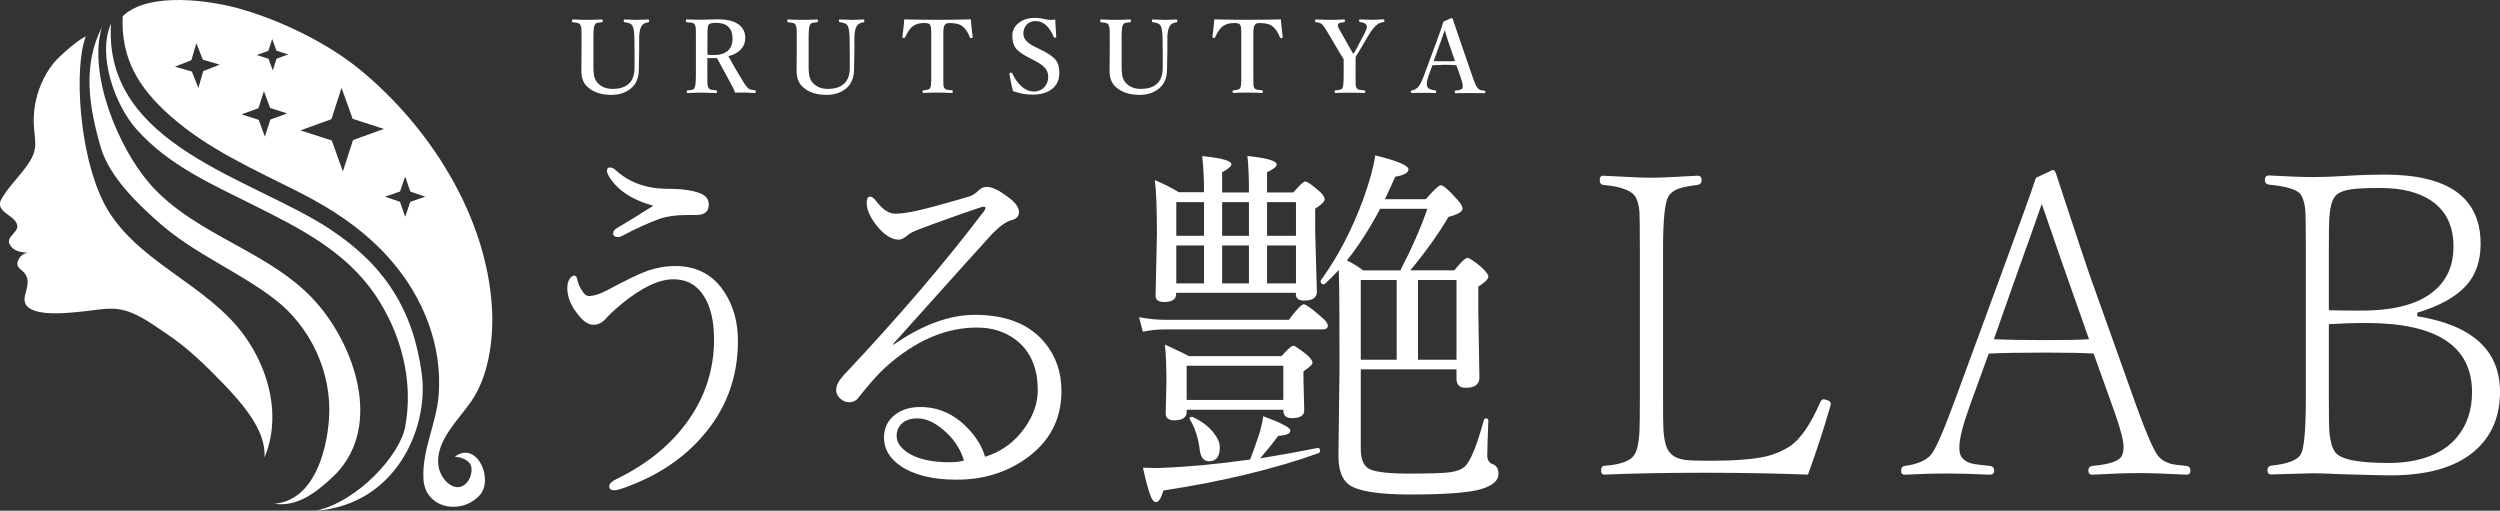
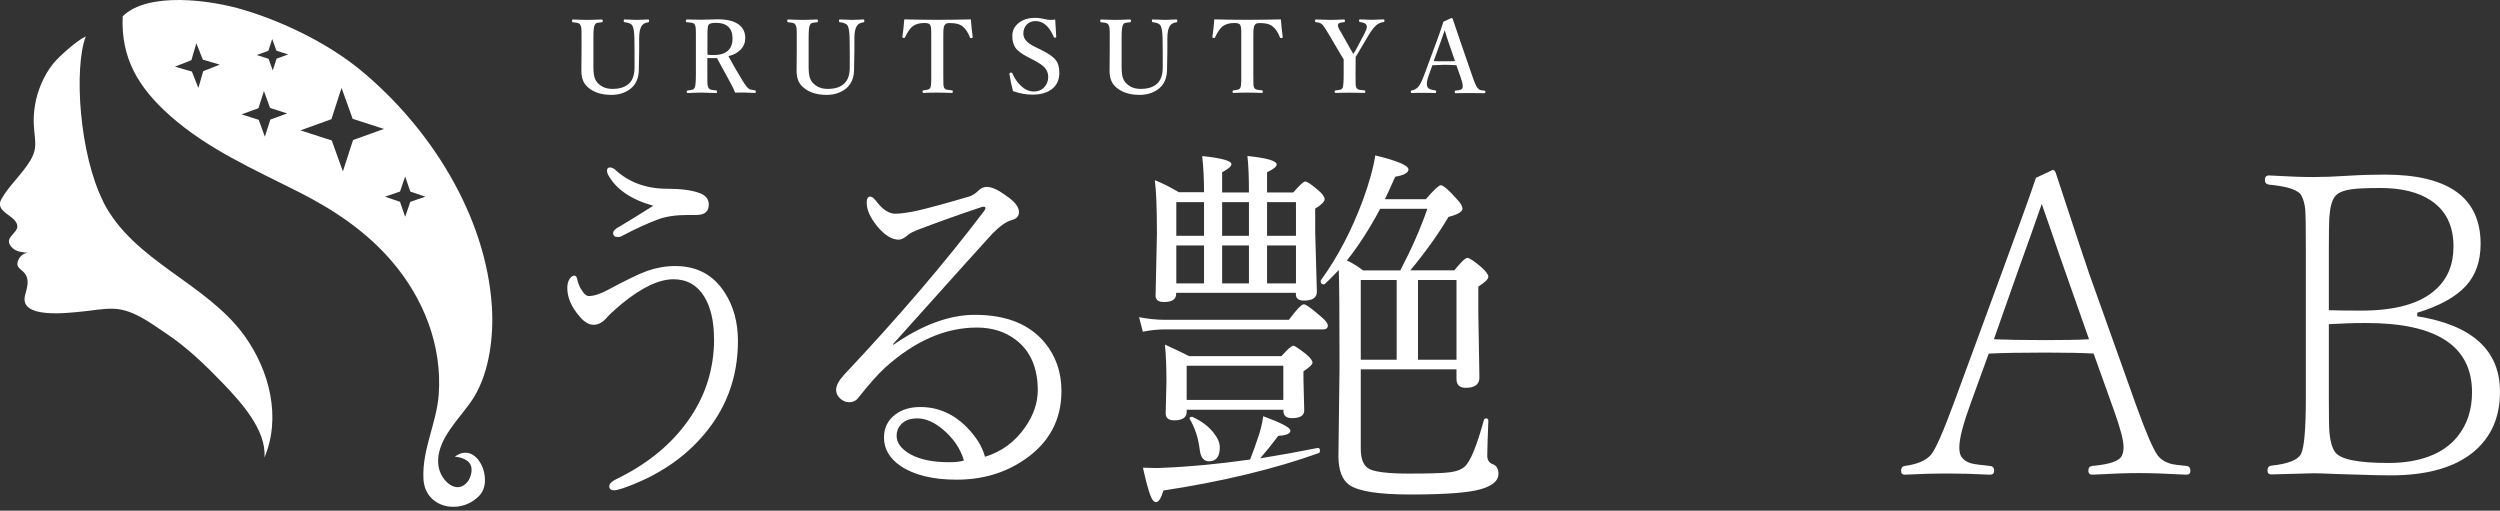
<svg xmlns="http://www.w3.org/2000/svg" id="_レイヤー_2" data-name="レイヤー 2" viewBox="0 0 296.67 60.6">
  <rect x="0" y="0" width="296.67" height="60.6" fill="#333333" stroke="none" />
  <defs>
    <style>
      .cls-1 {
        fill: #fff;
      }
    </style>
  </defs>
  <g id="_レイヤー_1-2" data-name="レイヤー 1">
    <g>
      <g>
        <path class="cls-1" d="m84.73,40.2c0-2.09-.39-3.76-1.17-5.02-.84-1.36-2.05-2.04-3.65-2.04-1.7,0-3.74.96-6.1,2.89-.15.12-.36.3-.63.54-.55.48-.91.81-1.08,1.01-.51.64-1.06.96-1.66.96-.55,0-1.1-.32-1.64-.96-.99-1.13-1.48-2.27-1.48-3.41,0-.45.1-.81.29-1.1.16-.24.34-.36.54-.36s.31.17.36.49c.13.54.34,1,.63,1.39.24.36.48.54.72.54.63,0,1.39-.25,2.29-.74,2.11-1.13,3.65-1.88,4.64-2.24,1.12-.39,2.23-.58,3.34-.58,2.58,0,4.55,1.06,5.89,3.18,1.03,1.6,1.55,3.5,1.55,5.71,0,4.42-1.46,8.26-4.39,11.52-2.38,2.66-5.48,4.65-9.32,5.98-.46.15-.78.22-.96.22-.4,0-.6-.16-.6-.47s.28-.58.83-.85c3.73-1.81,6.61-4.18,8.63-7.1,1.99-2.85,2.98-6.04,2.98-9.57Zm-7.19-15.78c-2.64-.73-4.44-1.96-5.38-3.68-.09-.18-.13-.34-.13-.47,0-.27.12-.4.36-.4.16,0,.35.07.56.22,1.63,1.54,3.71,2.31,6.25,2.31,1.67,0,2.97.18,3.9.54.67.27,1.01.72,1.01,1.34,0,.82-.49,1.23-1.48,1.23h-.94c-1.46,0-2.66.17-3.59.52-1.25.46-2.7,1.13-4.33,1.99-.15.08-.29.11-.43.11-.39,0-.58-.16-.58-.47,0-.18.13-.37.4-.56,1.31-.78,2.77-1.67,4.37-2.69Z" />
        <path class="cls-1" d="m116.9,54.2c1.96-.6,3.54-1.76,4.75-3.5,1-1.43,1.5-2.9,1.5-4.39,0-2.66-.87-4.65-2.6-5.98-1.27-.97-2.81-1.46-4.62-1.46-3.74,0-7.36,1.58-10.87,4.73-.88.81-1.95,2.01-3.21,3.61-.25.34-.62.52-1.1.52-.4,0-.76-.16-1.08-.47-.3-.28-.45-.62-.45-1.01,0-.49.31-1.08.92-1.75,6.45-6.84,12-13.33,16.65-19.47.1-.15.16-.26.16-.34,0-.1-.08-.16-.22-.16-.09,0-.2.02-.34.07-2.51.84-4.98,1.72-7.4,2.64-.58.22-.98.43-1.19.6-.46.4-.84.6-1.14.6-.84,0-1.7-.54-2.58-1.61-.82-1.02-1.23-1.94-1.23-2.76,0-.49.13-.74.4-.74.22,0,.49.2.78.6.73.96,1.47,1.43,2.22,1.43.6,0,1.46-.12,2.6-.36,1.31-.3,3.37-.86,6.16-1.68.39-.12.77-.37,1.14-.74.27-.27.59-.4.96-.4.58,0,1.33.34,2.24,1.01,1.05.7,1.57,1.36,1.57,1.97,0,.49-.29.81-.87.96-.63.16-1.39.7-2.29,1.61-.24.24-4.18,4.62-11.81,13.13l.09.04c3.42-2.36,6.63-3.54,9.64-3.54,3.71,0,6.47,1.1,8.29,3.29,1.33,1.6,1.99,3.52,1.99,5.76,0,3.41-1.45,6.11-4.35,8.11-2.32,1.6-5.01,2.4-8.09,2.4-2.82,0-5.03-.54-6.63-1.61-1.33-.91-1.99-2.04-1.99-3.38,0-1.17.46-2.08,1.37-2.76.78-.58,1.76-.87,2.94-.87,2.11,0,3.96.81,5.56,2.44,1.08,1.11,1.78,2.25,2.11,3.43Zm-2.51.45c-.42-1.42-1.25-2.64-2.49-3.68-1.05-.88-2.05-1.32-3.03-1.32-.87,0-1.52.24-1.95.72-.34.36-.52.81-.52,1.34,0,.85.55,1.58,1.64,2.2,1.14.63,2.67.94,4.59.94.79,0,1.37-.07,1.75-.2Z" />
        <path class="cls-1" d="m135.62,39.37l-.45-1.73c1.12.21,2.13.31,3.03.31h14.75c.91-1.22,1.5-1.84,1.77-1.84.24,0,.93.49,2.06,1.48.52.43.79.78.79,1.05,0,.3-.2.45-.58.45h-18.78c-.84,0-1.7.09-2.58.27Zm12.73,15.15c.36-.9.72-1.92,1.1-3.07.24-.84.39-1.52.45-2.06,2.15.79,3.23,1.36,3.23,1.7,0,.37-.48.58-1.44.63-.69.93-1.4,1.81-2.15,2.67,2.3-.37,4.57-.78,6.81-1.23.19-.03.29.09.29.36,0,.12-.05.2-.16.25-5.2,1.87-11.34,3.35-18.42,4.44-.27.91-.56,1.37-.87,1.37-.27,0-.5-.28-.69-.83-.22-.58-.52-1.67-.87-3.25.97.03,1.5.04,1.59.04.19,0,.4,0,.63-.02,3.21-.12,6.72-.45,10.51-.99Zm-5.47-31.67c0-1.61-.07-3.06-.22-4.33,2.32.24,3.47.56,3.47.96,0,.25-.37.58-1.1.96v2.4h3.18c0-1.87-.06-3.31-.18-4.33,2.32.24,3.47.58,3.47,1.01,0,.25-.38.56-1.14.92v2.4h3.11c.75-.87,1.22-1.3,1.41-1.3.24,0,.76.35,1.57,1.05.49.42.74.77.74,1.05s-.37.66-1.12,1.12v2.73l.2,7.13c0,.7-.51,1.05-1.53,1.05-.64,0-.96-.25-.96-.74v-.18h-14.21v.13c0,.64-.48.96-1.43.96-.67,0-1.01-.25-1.01-.74l.16-7.33c0-3-.08-5.13-.25-6.39.91.36,1.86.84,2.85,1.43h2.98Zm-2.06,25.75v.27c0,.67-.49,1.01-1.48,1.01-.67,0-1.01-.28-1.01-.83l.09-3.77c0-1.75-.06-3.21-.18-4.39,1.34.61,2.29,1.07,2.85,1.37h10.98c.72-.82,1.19-1.23,1.41-1.23.17,0,.67.34,1.53,1.01.49.42.74.75.74,1.01,0,.21-.36.54-1.07,1.01v1.01l.09,3.63c0,.61-.48.92-1.46.92-.67,0-1.01-.29-1.01-.87v-.13h-11.47Zm2.06-20.62v-3.99h-3.29v3.99h3.29Zm0,5.65v-4.5h-3.29v4.5h3.29Zm9.41,13.83v-4.06h-11.47v4.06h11.47Zm-11.12,2.24v-.07c0-.1.07-.16.22-.16h.11c1.08.49,1.91,1.12,2.51,1.88.49.61.74,1.19.74,1.73,0,1.11-.43,1.66-1.28,1.66-.63,0-.99-.46-1.1-1.37-.17-1.4-.57-2.63-1.21-3.68Zm7.04-21.72v-3.99h-3.18v3.99h3.18Zm0,5.65v-4.5h-3.18v4.5h3.18Zm2.15-5.65h3.43v-3.99h-3.43v3.99Zm0,5.65h3.43v-4.5h-3.43v4.5Zm11.12,10.2v9.41c0,1.3.36,2.11,1.07,2.44.73.34,2.27.52,4.62.52,2.48,0,4.12-.05,4.91-.16.78-.1,1.35-.33,1.73-.67.67-.58,1.43-2.43,2.29-5.56.04-.1.13-.16.25-.16.18,0,.27.09.27.27-.02.3-.04,1.13-.09,2.49-.03.82-.04,1.37-.04,1.64,0,.55.23.9.7,1.05.42.18.63.56.63,1.14,0,.78-.67,1.38-2.02,1.79-1.39.43-4.2.65-8.43.65-3.77,0-6.19-.38-7.26-1.14-.85-.61-1.28-1.76-1.28-3.45l.13-10.53c0-6.21-.03-10.05-.09-11.52-.12.12-.3.31-.54.56-.48.49-.85.86-1.12,1.1-.03.03-.07.04-.13.04-.24,0-.36-.12-.36-.36,0-.04,0-.08.02-.11,2.02-2.79,3.69-5.99,5.02-9.59.76-2.11,1.24-3.85,1.44-5.24,2.63.64,3.94,1.2,3.94,1.66,0,.4-.52.69-1.57.87-.61,1.37-1.02,2.26-1.23,2.67h4.86c.96-1.11,1.55-1.66,1.77-1.66.3,0,.91.52,1.84,1.57.49.49.74.9.74,1.23s-.55.67-1.66.96c-1.21,2.05-2.72,4.16-4.53,6.34h5.22c.81-.99,1.32-1.48,1.55-1.48.24,0,.81.38,1.7,1.14.52.49.79.85.79,1.08,0,.3-.4.69-1.19,1.19v3.12l.13,7.66c0,.82-.54,1.23-1.62,1.23-.73,0-1.1-.35-1.1-1.05v-1.14h-11.36Zm-1.66-12.93c.67.31,1.31.71,1.93,1.19h4.42c1.34-2.56,2.41-4.99,3.21-7.31h-5.6c-1.25,2.36-2.57,4.4-3.94,6.12Zm1.66,11.79h4.26v-9.46h-4.26v9.46Zm11.36,0v-9.46h-4.57v9.46h4.57Z" />
      </g>
      <g>
-         <path class="cls-1" d="m39.25,27.25C29.91,21.08,12.27,17.31,13.17,2.82c-1.67,3.79.52,9.74,3.07,12.57,3.84,4.27,8.8,6.42,13.9,8.98,5.44,2.72,10.85,5.43,14.37,10.6,3.09,4.55,4.6,10.25,3.57,15.7-.62,3.28-5.52,8.8-10.59,9.94,9.51-.72,13.39-9.82,12.57-16.17-.98-7.61-4.42-12.96-10.81-17.18Z" />
-         <path class="cls-1" d="m37.93,36.36c-5.45-6.59-14.66-8.18-20.24-14.65-3.71-4.31-7.28-13.03-5.59-18.51-2.3,4.54-1.58,9.33-.15,14.27,1.02,3.52,4.45,6.8,7.15,9.15,4.08,3.54,9.17,5.59,13.45,8.85,4.34,3.31,6.89,8.83,6.49,14.27-.28,3.87-1.81,9.64-6.49,10.04,2.73.4,4.92-1.32,6.83-3.08,5.99-5.5,3.05-14.9-1.45-20.34Z" />
        <path class="cls-1" d="m12.26,23.93c-2.85-5.6-3.51-15.86-2.08-19.61-.99.43-3.18,2.38-3.85,3.21-1.14,1.41-1.9,3.24-2.18,4.97-.56,3.44.72,4.42-.54,6.53-.97,1.62-2.51,2.96-3.43,4.57-.73,1.28.87,1.78,1.53,2.51,1.33,1.47-1.65,1.85-.29,3.26.27.28.63.43.99.51.23.05.58.11.87.11-.55.1-.95.42-1.16,1-.25.72.32.9.72,1.34.75.81.36,1.81.13,2.73-.72,2.84,5.21,2.05,6.58,1.93,1.3-.11,2.66-.41,3.98-.35,2.32.1,4.36,1.72,6.23,2.96,2.47,1.65,4.64,3.75,6.69,5.88,2.08,2.17,5.2,5.56,4.93,8.81,2.02-4.77.59-10.3-2.32-14.38-4.54-6.36-13.19-8.84-16.81-15.96Z" />
        <path class="cls-1" d="m53.96,54.2c.05-.01,1.49.07,1.9,1,.25.58.01,1.47-.37,1.96-1.29,1.63-3.14-.11-3.43-1.72-.58-3.22,2.73-5.89,4.22-8.37,1.82-3.02,2.31-7.22,2.09-10.68-.7-10.92-7.45-21.38-15.61-28.09-3.81-3.13-9.12-5.72-13.85-7.13C24.93-.03,17.55-1,14.56,1.93c-.23,4.97,1.87,8.47,5.6,11.78,4.49,4,10.03,6.41,15.34,9.1,4.14,2.1,7.97,4.66,11.01,8.21,3.76,4.39,5.98,10,5.55,15.81-.25,3.43-1.99,6.48-1.81,10.01.18,3.47,4.37,4.33,6.62,1.99,1.82-1.88-.29-6.62-2.9-4.63ZM24.12,8.43l-.58,2.01-.77-1.95-2.01-.58,1.95-.77.59-2.01.77,1.95,2.01.59-1.95.77Zm7.96,5.76l-.65,2.03-.73-2-2.03-.65,2-.73.65-2.03.73,2,2.03.65-2,.73Zm.74-7.23l-.45,1.4-.5-1.38-1.4-.45,1.38-.5.45-1.4.5,1.38,1.4.45-1.38.5Zm9.07,9.67l-1.2,3.71-1.32-3.67-3.71-1.2,3.67-1.33,1.2-3.71,1.32,3.67,3.71,1.2-3.67,1.32Zm6.8,7.32l-.61,1.78-.61-1.78-1.78-.61,1.78-.61.61-1.78.61,1.78,1.78.61-1.78.61Z" />
      </g>
      <g>
-         <path class="cls-1" d="m214.52,56.32c-3.71-.14-7.79-.22-12.23-.22s-8.4.07-11.9.22c-.26,0-.39-.16-.39-.48,0-.37.13-.56.39-.56,1.97-.15,3.17-.6,3.6-1.38.31-.52.49-1.39.56-2.63.03-.55.05-1.9.05-4.06v-17.48c0-2.61-.02-4.15-.05-4.62-.06-.71-.21-1.26-.43-1.67-.42-.81-1.72-1.31-3.89-1.5-.26-.05-.39-.23-.39-.56,0-.35.13-.53.39-.53,2.9.16,4.77.24,5.61.24,1.08,0,2.95-.08,5.61-.24.32,0,.48.18.48.53,0,.32-.16.51-.48.56-1.1.14-1.84.29-2.22.44-.61.21-1.04.55-1.28,1.01-.4.71-.6,2.82-.6,6.33v17.48c0,2.11.02,3.41.05,3.89.08,1.1.27,1.88.56,2.35.37.63,1.06,1.01,2.05,1.14.44.06,1.38.1,2.83.1,2.97,0,5.2-.17,6.7-.51,1.02-.24,1.96-.64,2.83-1.19,1.27-.84,2.49-2.6,3.65-5.29.11-.21.24-.31.39-.31.08,0,.18.02.31.07.35.1.53.24.53.43,0,.06,0,.14-.02.22-.76,2.66-1.65,5.4-2.68,8.22Z" />
        <path class="cls-1" d="m248.48,41.96c-1.32-.08-3.23-.12-5.73-.12-2.89,0-5.13.04-6.75.12l-2.18,6c-.87,2.39-1.31,4.09-1.31,5.13,0,.37.05.68.14.92.23.48.67.81,1.33.99.31.08,1.02.18,2.15.29.34.03.51.22.51.56s-.17.48-.51.48c-1.9-.1-3.55-.14-4.93-.14-1.74,0-3.47.05-5.17.14-.29,0-.43-.16-.43-.48s.14-.51.43-.56c1.48-.19,2.52-.64,3.12-1.33.53-.63,1.44-2.69,2.73-6.19l5.71-15.52c2.14-5.82,3.48-9.53,4.01-11.15l2.01-.94c.15,0,.27.14.36.41,2.26,6.88,3.58,10.86,3.96,11.94l5.58,15.64c1.13,3.14,1.97,5.09,2.51,5.85.35.48.86.82,1.52,1.02.35.1.99.19,1.91.27.32.03.48.22.48.56s-.16.48-.48.48c-2.35-.13-4.24-.19-5.66-.19s-3.2.06-5.49.19c-.32,0-.48-.16-.48-.48,0-.34.16-.52.48-.56,2.05-.18,3.22-.59,3.51-1.23.13-.29.19-.63.19-1.02,0-.77-.39-2.26-1.18-4.45l-2.37-6.62Zm-6.19-17.75c-.23.66-.68,1.94-1.35,3.84-.73,2.03-1.25,3.49-1.57,4.38l-2.76,7.83c1.35.06,3.4.1,6.14.1,2.21,0,3.92-.03,5.15-.1l-2.73-7.76c-.4-1.13-.98-2.78-1.72-4.96-.55-1.58-.94-2.69-1.16-3.34Z" />
        <path class="cls-1" d="m286.85,37.53c6.54,1.06,9.82,4.05,9.82,8.97,0,3.01-1.05,5.39-3.14,7.13-2.24,1.85-5.52,2.78-9.84,2.78-.85,0-2.34-.03-4.45-.1-.39-.02-.94-.03-1.67-.05-1.48-.06-2.48-.1-3-.1-.26,0-1.94.05-5.05.14-.29,0-.44-.16-.44-.48,0-.34.15-.52.44-.56,1.98-.21,3.16-.67,3.53-1.38.39-.74.58-2.97.58-6.7v-17.48c0-2.61-.02-4.21-.07-4.79-.05-.63-.19-1.18-.44-1.67-.32-.68-1.61-1.12-3.87-1.33-.32-.05-.48-.23-.48-.56,0-.35.16-.53.48-.53,2.27.13,4.01.19,5.22.19s2.61-.05,4.11-.15c1.55-.1,3.01-.14,4.4-.14,7.59,0,11.39,2.74,11.39,8.22,0,2.05-.58,3.71-1.74,4.98-1.21,1.32-3.13,2.39-5.78,3.19v.39Zm-10.49-.72c.82.03,2.09.05,3.82.05,4.13,0,7.1-.85,8.92-2.56,1.37-1.26,2.05-2.94,2.05-5.05,0-2.45-.89-4.27-2.68-5.46-1.47-.98-3.46-1.48-5.97-1.48-1.64,0-2.79.05-3.43.15-1.03.14-1.7.44-2.01.89-.36.47-.57,1.32-.65,2.56-.03.58-.05,1.85-.05,3.82v7.08Zm0,1.67v8.73c0,2.21.02,3.59.07,4.13.1,1.05.32,1.82.68,2.32.61.85,2.72,1.28,6.33,1.28s6.5-1.04,8.17-3.12c1.16-1.42,1.74-3.18,1.74-5.27,0-5.48-4.18-8.22-12.55-8.22-1.51,0-3,.05-4.45.14Z" />
      </g>
      <g>
        <path class="cls-1" d="m74.13,2.31c.63.03,1.11.05,1.45.05.31,0,.76-.02,1.34-.05.07,0,.11.05.11.16s-.04.17-.11.18c-.37.05-.63.19-.78.43-.19.3-.29.78-.29,1.41v1.52c-.03,1.02-.04,1.76-.04,2.22,0,.96-.3,1.71-.91,2.24-.64.53-1.42.79-2.34.79-1.22,0-2.17-.32-2.84-.95-.49-.43-.73-1.06-.73-1.9l.02-2.36v-1.56c0-.62,0-.99-.02-1.13-.02-.15-.06-.28-.12-.4-.06-.12-.17-.2-.33-.24-.08-.02-.27-.05-.57-.08-.06,0-.09-.06-.09-.16,0-.11.03-.17.09-.17.73.03,1.29.05,1.7.05.46,0,1.04-.02,1.75-.05.07,0,.11.06.11.17,0,.1-.04.16-.11.16-.31.03-.5.06-.58.08-.12.04-.2.12-.26.23-.11.18-.16.69-.16,1.53v3.16c-.01.65.03,1.12.1,1.43.09.35.25.64.49.86.43.41.98.62,1.67.62.9,0,1.57-.23,2.01-.68.41-.41.61-1.03.61-1.88v-1.26c0-.31,0-.56,0-.73l-.02-1.52c-.02-.69-.09-1.17-.23-1.43-.12-.22-.43-.36-.94-.42-.07,0-.1-.06-.1-.16,0-.11.04-.17.1-.17Z" />
        <path class="cls-1" d="m83.94,6.89v1.93c0,.63,0,1.03.02,1.2.02.15.05.28.11.39.07.12.19.21.36.25.07.02.26.04.57.07.06,0,.09.06.09.16s-.04.15-.12.15c-.74-.03-1.31-.05-1.71-.05s-.96.02-1.65.05c-.08,0-.12-.05-.12-.15s.04-.16.12-.16c.3-.03.48-.06.56-.09.12-.04.21-.12.26-.23.1-.18.15-.71.15-1.59v-4.33c0-.63,0-1.01-.02-1.15-.01-.15-.05-.29-.1-.41-.05-.11-.18-.19-.37-.23-.08-.02-.28-.04-.6-.07-.07,0-.1-.06-.1-.16s.04-.16.1-.16c.55.02,1.12.03,1.71.03l1.98-.05c1.19,0,2.07.24,2.62.73.43.38.64.88.64,1.51,0,.51-.18.96-.54,1.35-.35.37-.84.63-1.46.79.6,1.09,1.17,2.08,1.72,2.97.3.49.54.79.71.9.13.08.38.14.73.18.06,0,.09.06.09.15,0,.1-.03.16-.09.16-.67-.03-1.09-.05-1.27-.05-.46,0-.82,0-1.1.01-.11-.31-.25-.62-.43-.94-1.04-1.91-1.61-2.97-1.72-3.16-.08,0-.21.01-.4.01-.3,0-.54,0-.74-.02Zm0-.4c.23.03.49.04.78.04.81,0,1.4-.21,1.78-.63.28-.32.43-.75.43-1.29,0-1.27-.66-1.9-1.99-1.9-.47,0-.75.08-.86.23-.09.14-.13.51-.13,1.09v2.47Z" />
        <path class="cls-1" d="m99.67,2.31c.63.03,1.11.05,1.45.05.31,0,.76-.02,1.34-.05.07,0,.11.05.11.16s-.04.17-.11.18c-.37.05-.63.19-.78.43-.19.3-.29.78-.29,1.41v1.52c-.03,1.02-.04,1.76-.04,2.22,0,.96-.3,1.71-.91,2.24-.64.53-1.42.79-2.34.79-1.22,0-2.17-.32-2.84-.95-.49-.43-.73-1.06-.73-1.9l.02-2.36v-1.56c0-.62,0-.99-.02-1.13-.02-.15-.06-.28-.12-.4-.06-.12-.17-.2-.33-.24-.08-.02-.27-.05-.57-.08-.06,0-.09-.06-.09-.16,0-.11.03-.17.09-.17.73.03,1.29.05,1.7.05.46,0,1.04-.02,1.75-.05.07,0,.11.06.11.17,0,.1-.04.16-.11.16-.31.03-.5.06-.58.08-.12.04-.2.12-.26.23-.11.18-.16.69-.16,1.53v3.16c-.01.65.03,1.12.1,1.43.09.35.25.64.49.86.43.41.98.62,1.67.62.9,0,1.57-.23,2.01-.68.41-.41.61-1.03.61-1.88v-1.26c0-.31,0-.56,0-.73l-.02-1.52c-.02-.69-.09-1.17-.23-1.43-.12-.22-.43-.36-.94-.42-.07,0-.1-.06-.1-.16,0-.11.04-.17.1-.17Z" />
        <path class="cls-1" d="m115.21,2.31c.06.78.13,1.47.22,2.08,0,.07-.04.12-.13.13-.03,0-.06,0-.08,0-.06,0-.1-.03-.12-.08-.22-.57-.5-1-.84-1.28-.32-.28-.81-.42-1.46-.42-.22,0-.36,0-.42.03-.12.03-.21.1-.28.21-.08.12-.13.34-.15.64,0,.14-.01.43-.01.87v4.34c0,.68,0,1.08.01,1.19.01.15.04.29.09.4.06.11.18.19.37.23.07.02.26.04.56.07.07,0,.1.06.1.15,0,.1-.04.16-.12.16-.52-.02-1.09-.04-1.72-.04s-1.18.01-1.65.04c-.07,0-.11-.05-.11-.15s.04-.16.11-.16c.29-.04.47-.06.55-.09.13-.04.22-.11.27-.22.07-.15.11-.44.11-.88v-5.05c0-.59,0-.97-.02-1.13-.02-.16-.05-.29-.11-.4-.08-.14-.3-.22-.68-.22-.62,0-1.09.14-1.43.42-.29.23-.58.66-.87,1.28-.02.05-.06.08-.11.08-.02,0-.05,0-.08,0-.09-.02-.13-.06-.13-.13.09-.56.17-1.25.23-2.08,1.22.03,2.53.05,3.94.05s2.73-.02,3.96-.05Z" />
        <path class="cls-1" d="m125.22,2.32c0,.18.04.86.12,2.03,0,.07-.04.11-.12.12-.03,0-.05,0-.07,0-.05,0-.09-.03-.1-.08-.53-1.26-1.26-1.89-2.17-1.89-.44,0-.8.15-1.08.46-.24.28-.36.63-.36,1.05,0,.59.45,1.1,1.34,1.53l.64.31c.94.46,1.56.88,1.85,1.26.3.37.44.88.44,1.53,0,.87-.32,1.53-.96,1.99-.56.4-1.3.6-2.24.6-.75,0-1.51-.14-2.3-.42-.18-.69-.32-1.35-.42-2,0-.02,0-.04,0-.05,0-.08.04-.12.13-.14.03,0,.06,0,.08,0,.07,0,.11.03.13.08.3.68.69,1.22,1.16,1.61.44.37.89.55,1.36.55.55,0,.98-.18,1.31-.55.28-.32.43-.71.43-1.18s-.16-.85-.48-1.17c-.25-.25-.67-.53-1.27-.84l-.6-.31c-.77-.39-1.28-.77-1.55-1.16-.24-.35-.36-.81-.36-1.38,0-.67.28-1.2.84-1.61.49-.36,1.11-.54,1.85-.54.36,0,.76.05,1.21.16.2.05.42.08.66.08.17,0,.35-.01.53-.04Z" />
        <path class="cls-1" d="m136.81,2.31c.63.03,1.11.05,1.45.05.31,0,.76-.02,1.34-.05.07,0,.11.05.11.16s-.04.17-.11.18c-.37.05-.63.19-.78.43-.19.3-.29.78-.29,1.41v1.52c-.03,1.02-.04,1.76-.04,2.22,0,.96-.3,1.71-.91,2.24-.64.53-1.42.79-2.34.79-1.22,0-2.17-.32-2.84-.95-.49-.43-.73-1.06-.73-1.9l.02-2.36v-1.56c0-.62,0-.99-.02-1.13-.02-.15-.06-.28-.12-.4-.06-.12-.17-.2-.33-.24-.08-.02-.27-.05-.57-.08-.06,0-.09-.06-.09-.16,0-.11.03-.17.09-.17.73.03,1.29.05,1.7.05.46,0,1.04-.02,1.75-.05.07,0,.11.06.11.17,0,.1-.04.16-.11.16-.31.03-.5.06-.58.08-.12.04-.2.12-.26.23-.11.18-.16.69-.16,1.53v3.16c-.01.65.03,1.12.1,1.43.09.35.25.64.49.86.43.41.98.62,1.67.62.9,0,1.57-.23,2.01-.68.41-.41.61-1.03.61-1.88v-1.26c0-.31,0-.56,0-.73l-.02-1.52c-.02-.69-.09-1.17-.23-1.43-.12-.22-.43-.36-.94-.42-.07,0-.1-.06-.1-.16,0-.11.04-.17.1-.17Z" />
        <path class="cls-1" d="m152,2.31c.06.78.13,1.47.22,2.08,0,.07-.04.12-.13.13-.03,0-.06,0-.08,0-.06,0-.1-.03-.12-.08-.22-.57-.5-1-.84-1.28-.32-.28-.81-.42-1.46-.42-.22,0-.36,0-.42.03-.12.03-.21.1-.28.21-.08.12-.13.34-.15.64,0,.14-.01.43-.01.87v4.34c0,.68,0,1.08.01,1.19.01.15.04.29.09.4.06.11.18.19.37.23.07.02.26.04.56.07.07,0,.1.06.1.15,0,.1-.04.16-.12.16-.52-.02-1.09-.04-1.72-.04s-1.18.01-1.65.04c-.07,0-.11-.05-.11-.15s.04-.16.11-.16c.29-.04.47-.06.55-.09.13-.04.22-.11.27-.22.07-.15.11-.44.11-.88v-5.05c0-.59,0-.97-.02-1.13-.02-.16-.05-.29-.11-.4-.08-.14-.3-.22-.68-.22-.62,0-1.09.14-1.43.42-.29.23-.58.66-.87,1.28-.02.05-.06.08-.11.08-.02,0-.05,0-.08,0-.09-.02-.13-.06-.13-.13.09-.56.17-1.25.23-2.08,1.22.03,2.53.05,3.94.05s2.73-.02,3.96-.05Z" />
        <path class="cls-1" d="m159.46,7.05l-.49-.8-1.14-1.94c-.4-.69-.7-1.15-.89-1.37-.11-.11-.23-.19-.35-.23-.09-.03-.24-.06-.44-.08-.07,0-.1-.06-.1-.15,0-.11.04-.17.1-.17.74.03,1.3.05,1.67.05.42,0,.98-.02,1.69-.05.06,0,.09.05.09.16,0,.1-.03.15-.08.16-.28.03-.47.06-.54.09-.11.04-.18.11-.2.2,0,.04-.01.08-.01.12,0,.1.04.23.13.39.02.04.07.12.13.23.05.08.09.15.12.2l1.08,1.92c.16.27.28.48.36.62.15-.21.26-.4.35-.56l.99-1.88c.18-.36.27-.61.27-.75,0-.07-.01-.14-.04-.22-.07-.19-.32-.32-.77-.37-.07,0-.11-.06-.11-.15,0-.08,0-.13.02-.15.02-.02.05-.02.1-.02.6.03,1.09.05,1.46.05.27,0,.71-.02,1.32-.05.07,0,.11.05.11.16s-.04.16-.12.16c-.32.04-.6.16-.84.37-.29.25-.61.66-.95,1.23l-1.11,1.88c-.07.12-.14.24-.22.37-.1.16-.16.26-.18.28v.81s-.01,1.26-.01,1.26c0,.69,0,1.09.01,1.2.01.16.04.29.09.39.06.12.19.21.37.25.07.02.27.04.6.07.06,0,.09.06.09.15s-.03.15-.09.15c-.02,0-.35,0-.97-.02-.33,0-.6-.01-.81-.01-.22,0-.52,0-.89.01-.46.02-.71.02-.77.02-.08,0-.12-.05-.12-.15s.04-.14.1-.15c.31-.03.51-.06.59-.09.13-.04.22-.12.27-.23.08-.18.12-.71.12-1.59v-1.78Z" />
        <path class="cls-1" d="m172.83,7.74c-.54-.03-.99-.05-1.37-.05-.31,0-.8.02-1.48.05l-.46,1.26c-.13.37-.2.68-.2.92,0,.15.02.29.08.42.08.19.39.32.93.39.07,0,.1.05.1.15s-.04.16-.13.16c-.29-.02-.79-.02-1.49-.02-.58,0-1,0-1.26.02-.09,0-.13-.05-.13-.16s.04-.15.13-.15c.24-.04.48-.16.7-.37.23-.23.47-.69.73-1.4l1.44-3.88c.36-.97.65-1.8.87-2.51l.94-.43c.09,0,.14.04.16.11.06.18.39,1.15.99,2.91l1.35,3.91c.24.71.44,1.17.6,1.36.1.13.21.21.32.25.08.03.23.05.46.07.11,0,.16.05.16.15s-.05.16-.16.16c-.71-.02-1.27-.02-1.7-.02s-.98,0-1.69.02c-.06,0-.09-.05-.09-.16s.03-.15.09-.15c.5-.03.78-.13.83-.32.02-.07.03-.15.03-.23,0-.2-.08-.55-.25-1.03l-.5-1.41Zm-1.39-4.15l-.54,1.54-.77,2.12c.26.02.7.02,1.33.02.57,0,.97,0,1.2-.02l-.72-2.1c-.13-.37-.3-.89-.5-1.57Z" />
      </g>
    </g>
  </g>
</svg>